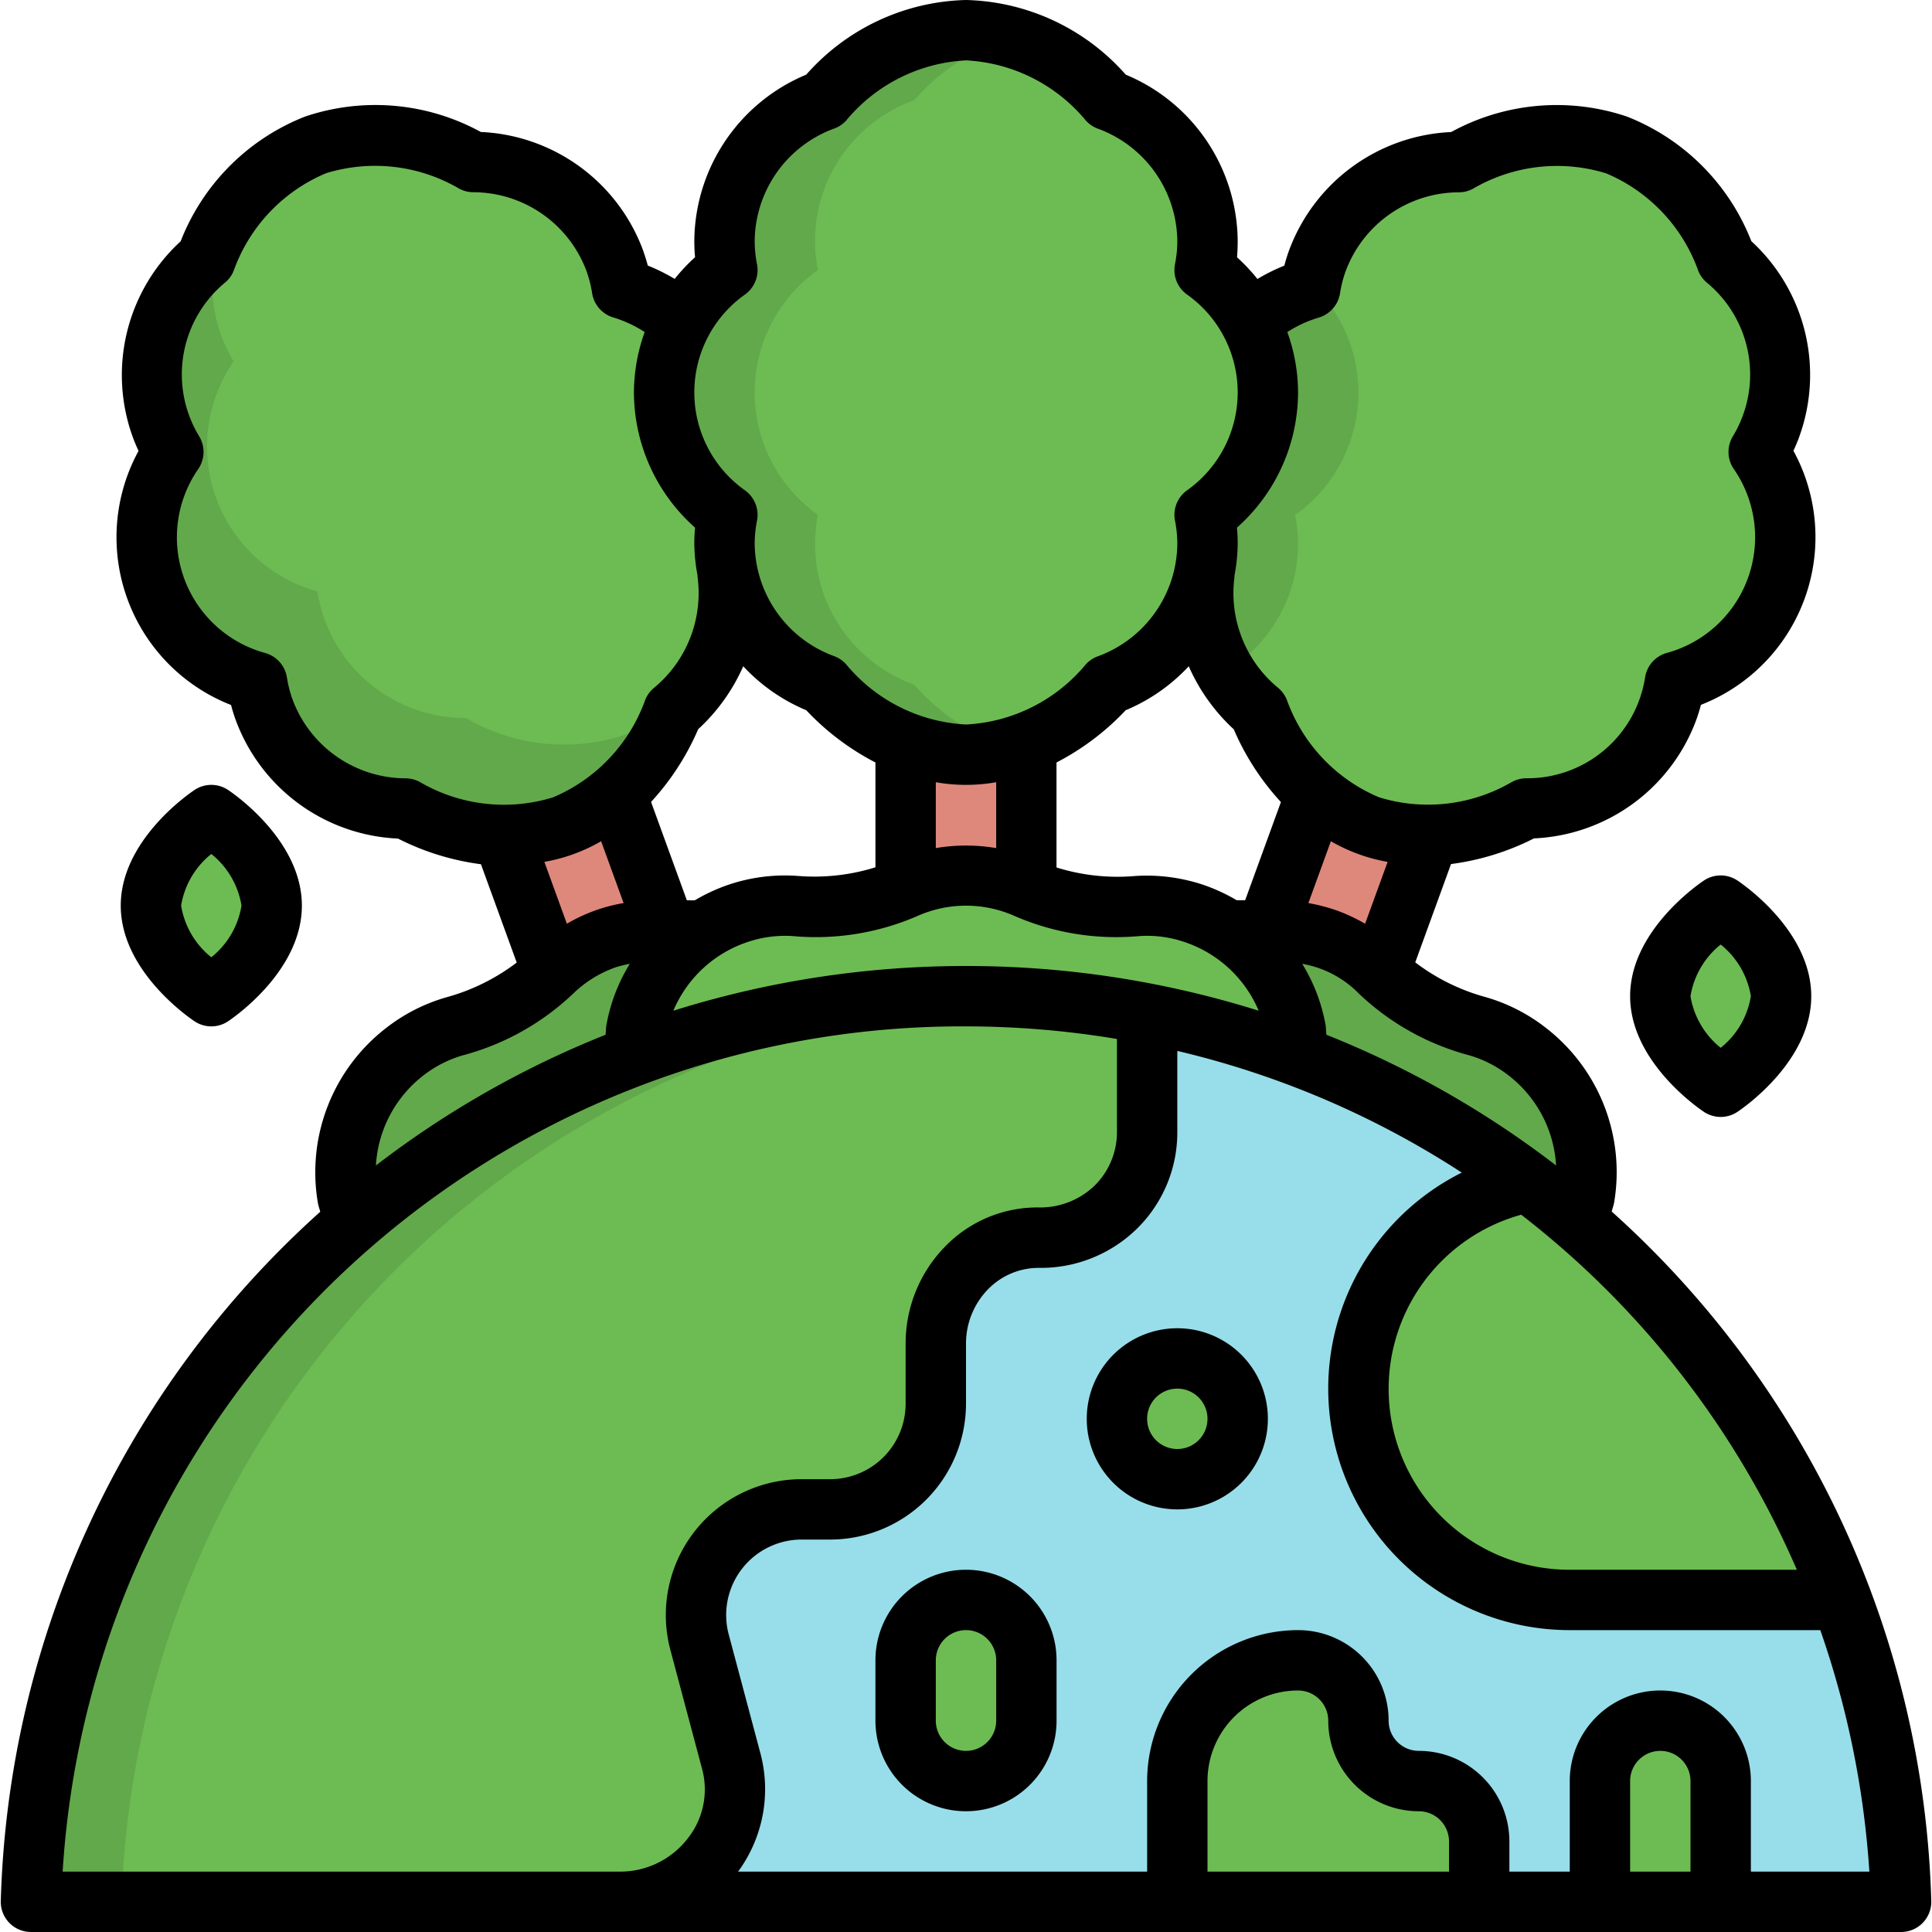
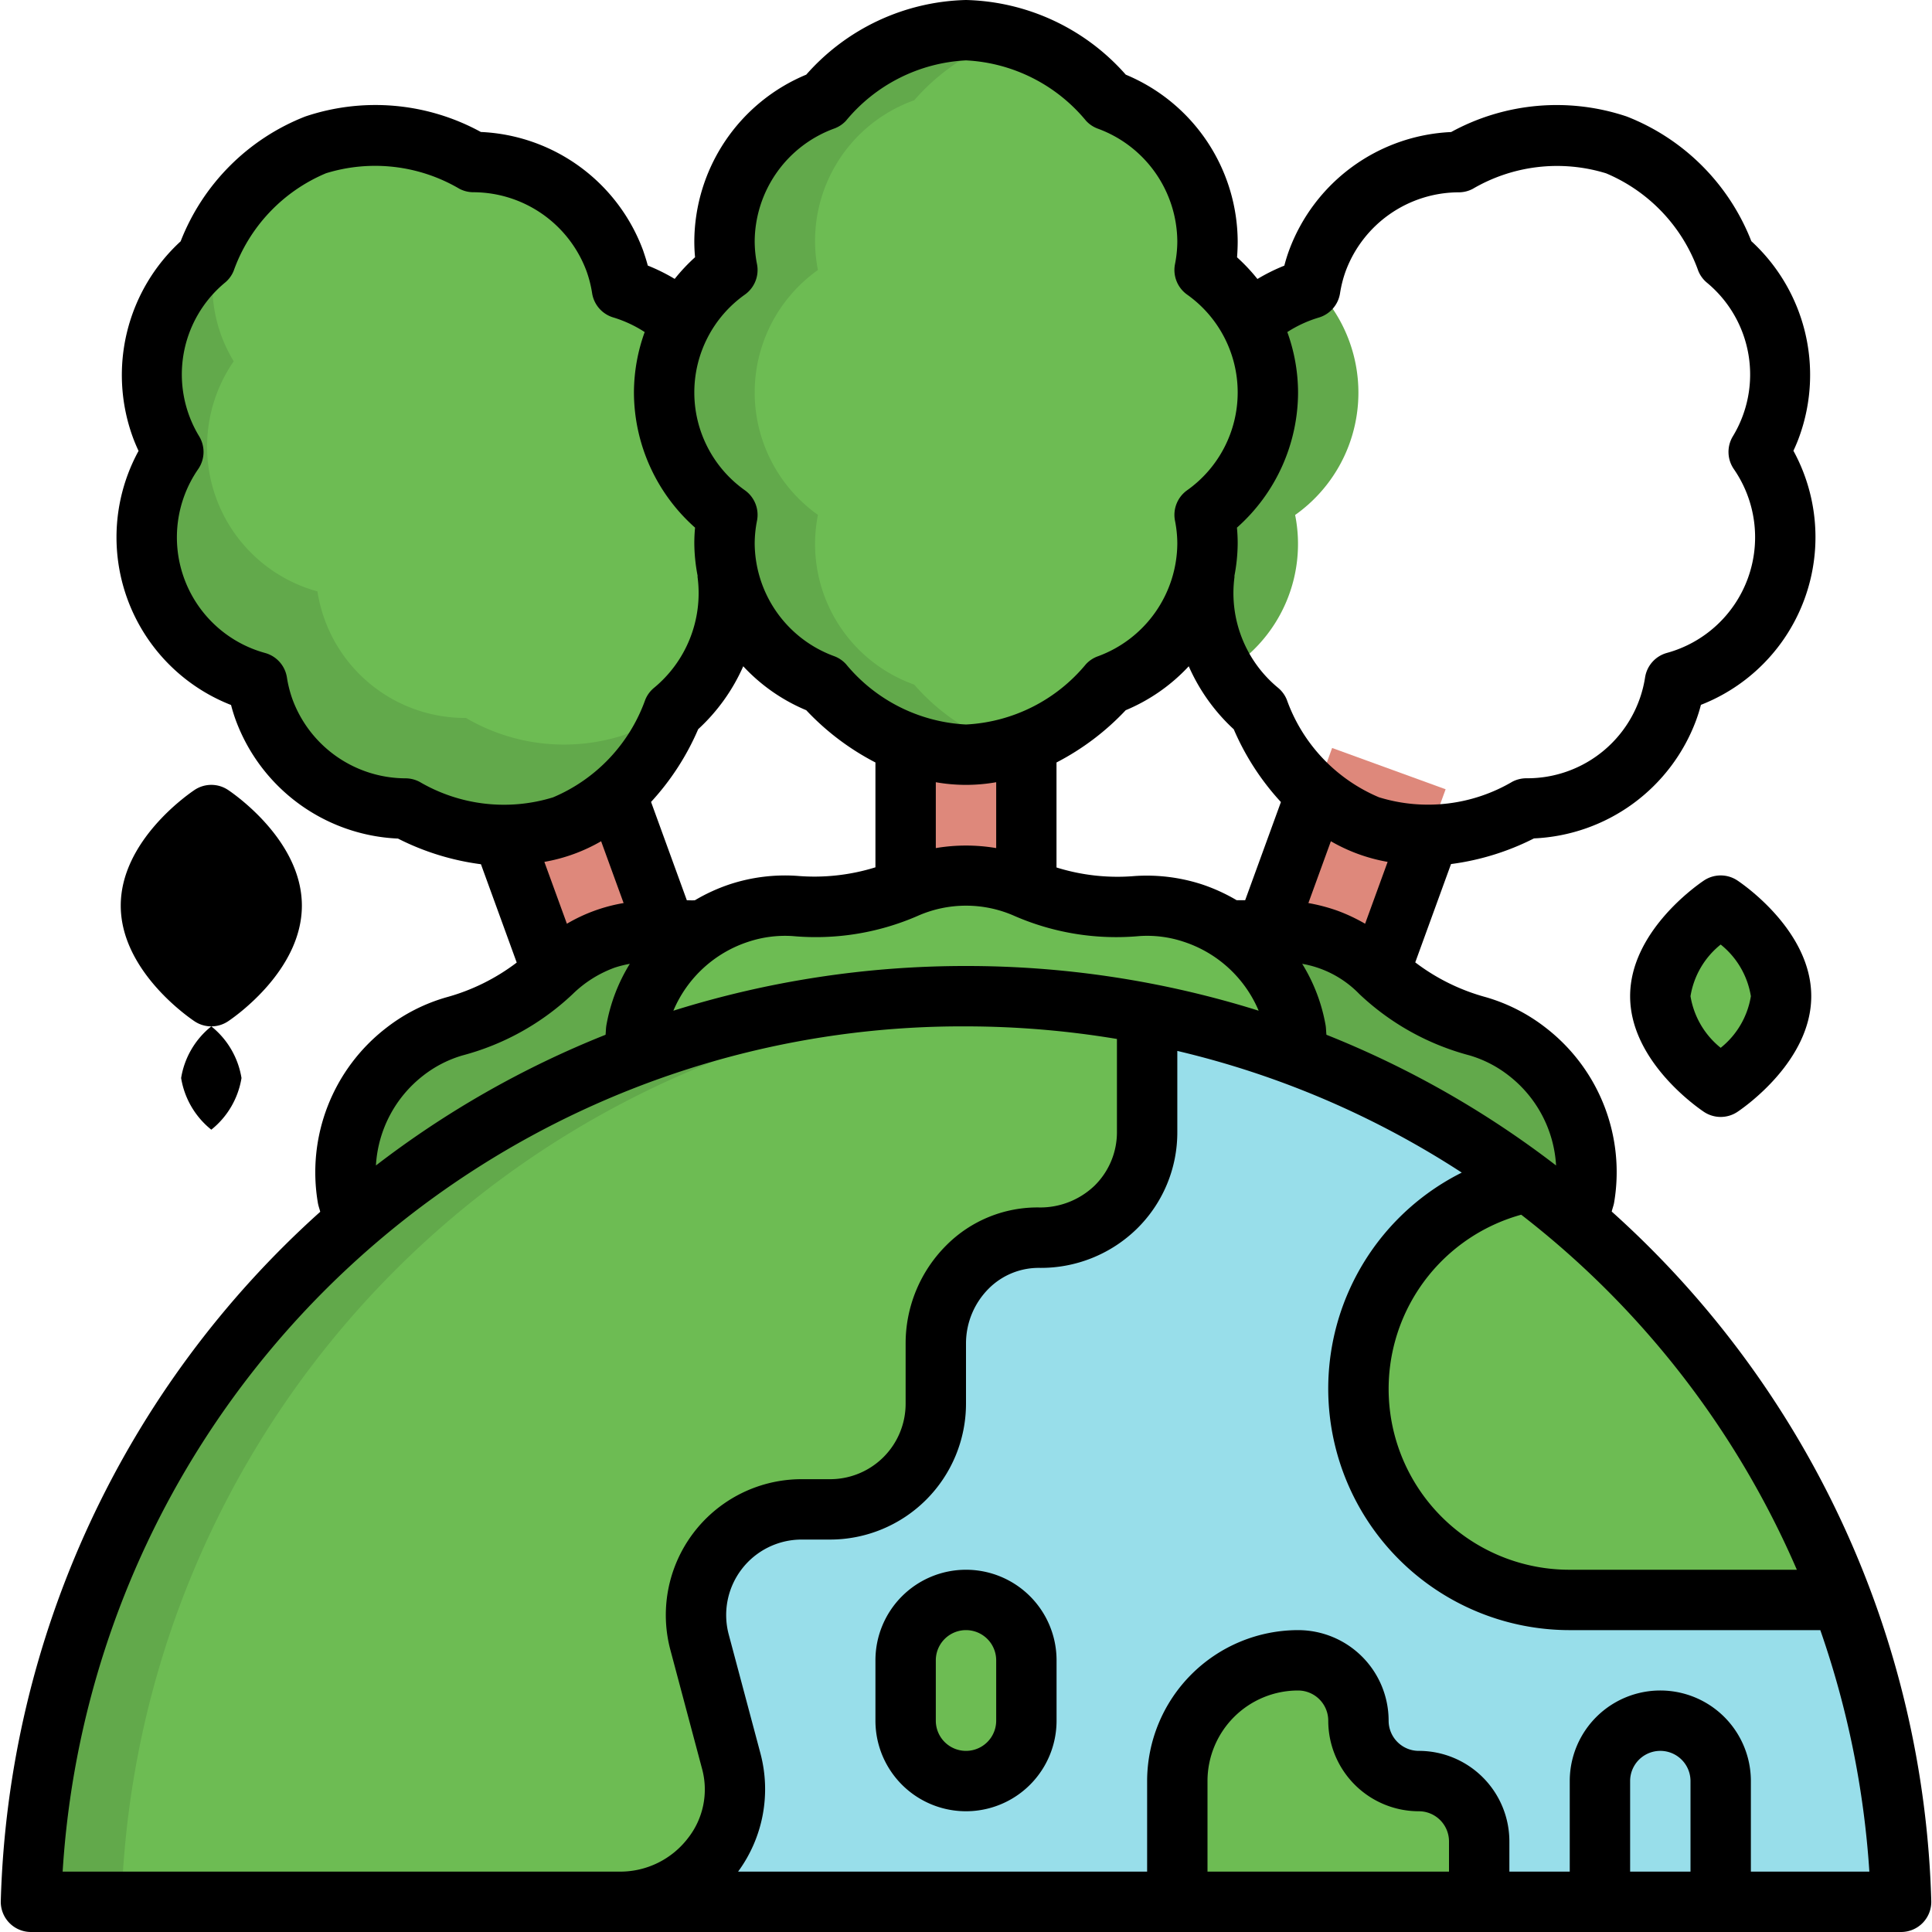
<svg xmlns="http://www.w3.org/2000/svg" height="512" viewBox="0 0 64 64" width="512">
  <g id="Layer_24" data-name="Layer 24">
    <path d="m18.029 25.111h4v12h-4z" fill="#de887b" transform="matrix(.94 -.342 .342 .94 -9.433 8.727)" />
    <path d="m23.954 12.655a4.985 4.985 0 0 0 -3.354-3.094 4.947 4.947 0 0 0 -4.921-4.193 6.417 6.417 0 0 0 -5.226-.568 6.416 6.416 0 0 0 -3.637 3.793 4.941 4.941 0 0 0 -1.074 6.375 4.973 4.973 0 0 0 2.774 7.623 4.948 4.948 0 0 0 4.92 4.192 6.416 6.416 0 0 0 5.225.569 6.416 6.416 0 0 0 3.639-3.794 4.941 4.941 0 0 0 1.074-6.375 4.982 4.982 0 0 0 .58-4.528z" fill="#6dbc53" />
    <path d="m20.661 24.352a6.416 6.416 0 0 1 -5.225-.569 4.948 4.948 0 0 1 -4.92-4.192 4.973 4.973 0 0 1 -2.774-7.623 5.038 5.038 0 0 1 -.413-.855 4.934 4.934 0 0 1 .3-4.033 8.274 8.274 0 0 0 -.815 1.513 4.941 4.941 0 0 0 -1.074 6.375 4.973 4.973 0 0 0 2.774 7.623 4.948 4.948 0 0 0 4.92 4.192 6.416 6.416 0 0 0 5.225.569 6.416 6.416 0 0 0 3.641-3.794 5.014 5.014 0 0 0 1.185-1.487 5.841 5.841 0 0 1 -2.824 2.281z" fill="#62a94b" />
    <path d="m32.411 32.989a5.232 5.232 0 0 0 -.359-.793 5.027 5.027 0 0 0 -4.543-2.486 4.852 4.852 0 0 0 -1.807.413 7.537 7.537 0 0 1 -3.618.7 4.944 4.944 0 0 0 -3.812 1.388 7.535 7.535 0 0 1 -3.224 1.789 4.847 4.847 0 0 0 -1.648.846 5.028 5.028 0 0 0 -1.883 4.824 5.223 5.223 0 0 0 .235.838h-.007l2.394 6.578 20.673-7.524-2.394-6.578z" fill="#62a94b" />
    <path d="m41.971 25.111h4v12h-4z" fill="#de887b" transform="matrix(-.94 -.342 .342 -.94 74.649 75.384)" />
-     <path d="m40.046 12.655a4.985 4.985 0 0 1 3.354-3.094 4.947 4.947 0 0 1 4.921-4.193 6.417 6.417 0 0 1 5.226-.568 6.416 6.416 0 0 1 3.637 3.794 4.941 4.941 0 0 1 1.074 6.375 4.973 4.973 0 0 1 -2.774 7.623 4.948 4.948 0 0 1 -4.92 4.192 5.949 5.949 0 0 1 -8.864-3.226 4.941 4.941 0 0 1 -1.074-6.375 4.982 4.982 0 0 1 -.58-4.528z" fill="#6dbc53" />
    <path d="m31.589 32.989a5.232 5.232 0 0 1 .359-.793 5.027 5.027 0 0 1 4.543-2.486 4.852 4.852 0 0 1 1.807.413 7.537 7.537 0 0 0 3.618.7 4.944 4.944 0 0 1 3.812 1.388 7.535 7.535 0 0 0 3.224 1.789 4.847 4.847 0 0 1 1.648.846 5.028 5.028 0 0 1 1.883 4.824 5.223 5.223 0 0 1 -.235.838h.007l-2.394 6.578-20.673-7.521 2.394-6.578z" fill="#62a94b" />
    <path d="m43.4 9.561a4.972 4.972 0 0 0 -2.774 7.622 5.038 5.038 0 0 0 -.413.855 4.944 4.944 0 0 0 .39 4.2 4.911 4.911 0 0 0 2.3-5.179 4.963 4.963 0 0 0 .541-7.659c-.011.052-.033.106-.044.161z" fill="#62a94b" />
    <path d="m30 23h4v12h-4z" fill="#de887b" />
    <path d="m42 13a4.985 4.985 0 0 0 -2.095-4.056 4.945 4.945 0 0 0 -3.19-5.623 6.415 6.415 0 0 0 -4.715-2.321 6.415 6.415 0 0 0 -4.715 2.321 4.945 4.945 0 0 0 -3.185 5.623 4.974 4.974 0 0 0 0 8.112 4.945 4.945 0 0 0 3.19 5.623 6.415 6.415 0 0 0 4.71 2.321 6.415 6.415 0 0 0 4.715-2.321 4.945 4.945 0 0 0 3.19-5.623 4.985 4.985 0 0 0 2.095-4.056z" fill="#6dbc53" />
    <path d="m30.285 22.679a4.945 4.945 0 0 1 -3.19-5.623 4.974 4.974 0 0 1 0-8.112 4.945 4.945 0 0 1 3.19-5.623 7.033 7.033 0 0 1 3.215-2.1 5.4 5.4 0 0 0 -1.5-.221 6.415 6.415 0 0 0 -4.715 2.321 4.945 4.945 0 0 0 -3.185 5.623 4.974 4.974 0 0 0 0 8.112 4.945 4.945 0 0 0 3.19 5.623 6.415 6.415 0 0 0 4.71 2.321 5.4 5.4 0 0 0 1.5-.222 7.033 7.033 0 0 1 -3.215-2.099z" fill="#62a94b" />
    <path d="m42.992 35a5.269 5.269 0 0 0 -.065-.869 5.028 5.028 0 0 0 -3.42-3.889 4.839 4.839 0 0 0 -1.838-.23 7.548 7.548 0 0 1 -3.641-.576 4.934 4.934 0 0 0 -4.056 0 7.548 7.548 0 0 1 -3.641.576 4.839 4.839 0 0 0 -1.838.23 5.028 5.028 0 0 0 -3.42 3.889 5.269 5.269 0 0 0 -.065.869h-.008v7h22v-7z" fill="#6dbc53" />
    <path d="m32 33a31 31 0 0 0 -30.975 30h61.95a31 31 0 0 0 -30.975-30z" fill="#98deea" />
    <path d="m32 33a31 31 0 0 0 -30.975 30h19.515a3.757 3.757 0 0 0 3.693-4.625l-.012-.047-1.047-3.928a3.5 3.5 0 0 1 3.382-4.4h.944a3.5 3.5 0 0 0 3.5-3.5v-2a3.459 3.459 0 0 1 3.438-3.5 3.5 3.5 0 0 0 3.562-3.5v-3.914a31.134 31.134 0 0 0 -6-.586z" fill="#6dbc53" />
    <path d="m33.5 33.037q-.745-.037-1.5-.037a31 31 0 0 0 -30.975 30h3a31 31 0 0 1 29.475-29.963z" fill="#62a94b" />
    <g fill="#6dbc53">
      <path d="m50.542 39.154a7 7 0 0 0 1.458 13.846h8.984a31.079 31.079 0 0 0 -10.442-13.846z" />
      <rect height="6" rx="2" width="4" x="30" y="53" />
-       <rect height="4" rx="2" width="4" x="37" y="45" />
-       <path d="m55 57a2 2 0 0 1 2 2v4a0 0 0 0 1 0 0h-4a0 0 0 0 1 0 0v-4a2 2 0 0 1 2-2z" />
      <path d="m49 63v-2a2 2 0 0 0 -2-2 2 2 0 0 1 -2-2 2 2 0 0 0 -2-2 4 4 0 0 0 -4 4v4z" />
      <path d="m9 30c0 1.657-2 3-2 3s-2-1.343-2-3 2-3 2-3 2 1.343 2 3z" />
      <path d="m59 33c0 1.657-2 3-2 3s-2-1.343-2-3 2-3 2-3 2 1.343 2 3z" />
    </g>
    <path d="m53.39 40.134c.022-.092.06-.193.077-.282a6.04 6.04 0 0 0 -2.254-5.8 5.873 5.873 0 0 0 -1.987-1.018 6.808 6.808 0 0 1 -2.344-1.154l1.185-3.257a8.484 8.484 0 0 0 2.748-.85 6.013 6.013 0 0 0 5.375-3.924c.059-.162.111-.327.155-.5a5.965 5.965 0 0 0 3.064-8.417c.076-.161.143-.321.2-.482a6.012 6.012 0 0 0 -1.594-6.461 7.277 7.277 0 0 0 -4.125-4.129 7.283 7.283 0 0 0 -5.819.514 6.014 6.014 0 0 0 -5.371 3.926c-.059.162-.11.327-.155.5a6.207 6.207 0 0 0 -.891.442 6.017 6.017 0 0 0 -.675-.718c.013-.179.021-.353.021-.524a6.014 6.014 0 0 0 -3.708-5.527 7.282 7.282 0 0 0 -5.292-2.473 7.282 7.282 0 0 0 -5.292 2.473 6.014 6.014 0 0 0 -3.708 5.527c0 .171.008.345.025.521a6.017 6.017 0 0 0 -.675.718 6.207 6.207 0 0 0 -.891-.442c-.045-.172-.1-.337-.155-.5a6.014 6.014 0 0 0 -5.375-3.925 7.279 7.279 0 0 0 -5.819-.512 7.277 7.277 0 0 0 -4.126 4.134 6.013 6.013 0 0 0 -1.594 6.462c.058.161.125.32.2.481a5.965 5.965 0 0 0 3.064 8.417q.066.256.155.5a6.012 6.012 0 0 0 5.375 3.925 8.484 8.484 0 0 0 2.748.85l1.185 3.257a6.824 6.824 0 0 1 -2.345 1.155 5.871 5.871 0 0 0 -1.987 1.017 6.04 6.04 0 0 0 -2.253 5.8c.018.1.053.188.076.284a31.872 31.872 0 0 0 -10.582 22.827 1 1 0 0 0 1 1.031h61.95a1 1 0 0 0 1-1.031 31.87 31.87 0 0 0 -10.586-22.835zm6.133 11.866h-7.523a5.989 5.989 0 0 1 -1.608-11.761 29.8 29.8 0 0 1 9.131 11.761zm-9.536-16.364a4.059 4.059 0 0 1 1.56 2.972 31.763 31.763 0 0 0 -7.607-4.33c-.012-.1-.011-.214-.027-.312a5.775 5.775 0 0 0 -.776-2.038 3.453 3.453 0 0 1 1.892 1 8.445 8.445 0 0 0 3.647 2.032 3.882 3.882 0 0 1 1.311.676zm-17.987-3.636a32.316 32.316 0 0 0 -9.694 1.481 4.064 4.064 0 0 1 2.494-2.287 3.867 3.867 0 0 1 1.461-.185 8.448 8.448 0 0 0 4.123-.662 3.958 3.958 0 0 1 3.234 0 8.438 8.438 0 0 0 4.123.662 3.811 3.811 0 0 1 1.461.185 4.064 4.064 0 0 1 2.493 2.287 32.316 32.316 0 0 0 -9.695-1.481zm-13.221-1.4-.746-2.049a5.713 5.713 0 0 0 1.88-.684l.745 2.048a5.5 5.5 0 0 0 -1.879.685zm5.842-8.529a6.007 6.007 0 0 0 2.087 1.456 8.493 8.493 0 0 0 2.292 1.731v3.473a6.8 6.8 0 0 1 -2.6.283 5.869 5.869 0 0 0 -2.215.276 5.968 5.968 0 0 0 -1.165.532c-.091.008-.178 0-.268 0l-1.185-3.257a8.5 8.5 0 0 0 1.561-2.409 6.265 6.265 0 0 0 1.493-2.085zm14.758 0a6.265 6.265 0 0 0 1.491 2.088 8.486 8.486 0 0 0 1.562 2.41l-1.184 3.251c-.095 0-.187 0-.283 0a6 6 0 0 0 -1.152-.525 5.925 5.925 0 0 0 -2.215-.276 6.767 6.767 0 0 1 -2.6-.283v-3.478a8.493 8.493 0 0 0 2.292-1.731 6.007 6.007 0 0 0 2.089-1.456zm4.933 8.1a5.954 5.954 0 0 0 -.97-.256l.745-2.048a5.713 5.713 0 0 0 1.88.684l-.746 2.049a5.858 5.858 0 0 0 -.909-.429zm-11.312-2.077a5.994 5.994 0 0 0 -2 0v-2.182a5.726 5.726 0 0 0 2 0zm10.672-17.57a1 1 0 0 0 .717-.8 3.917 3.917 0 0 1 .187-.738 4.006 4.006 0 0 1 3.75-2.615 1 1 0 0 0 .461-.115 5.52 5.52 0 0 1 4.418-.514 5.511 5.511 0 0 1 3.054 3.234.99.99 0 0 0 .28.384 3.947 3.947 0 0 1 .86 5.1 1 1 0 0 0 .034 1.075 3.973 3.973 0 0 1 -2.219 6.095 1 1 0 0 0 -.717.8 3.945 3.945 0 0 1 -3.936 3.351 1.015 1.015 0 0 0 -.462.114 5.515 5.515 0 0 1 -4.418.516 5.521 5.521 0 0 1 -3.055-3.235 1 1 0 0 0 -.279-.384 4.067 4.067 0 0 1 -1.454-3.67c0-.018 0-.034 0-.052a5.869 5.869 0 0 0 .107-1.07c0-.171-.008-.345-.025-.521a6.005 6.005 0 0 0 2.025-4.479 5.932 5.932 0 0 0 -.356-2 4.056 4.056 0 0 1 1.028-.476zm-18.994-.767a1 1 0 0 0 .4-1 3.948 3.948 0 0 1 -.078-.757 4.007 4.007 0 0 1 2.629-3.74.993.993 0 0 0 .395-.26 5.512 5.512 0 0 1 3.976-2 5.512 5.512 0 0 1 3.976 2 .993.993 0 0 0 .4.265 4.007 4.007 0 0 1 2.624 3.735 3.948 3.948 0 0 1 -.078.757 1 1 0 0 0 .4 1 3.973 3.973 0 0 1 0 6.486 1 1 0 0 0 -.4 1 3.948 3.948 0 0 1 .078.757 4.007 4.007 0 0 1 -2.629 3.74.993.993 0 0 0 -.4.265 5.512 5.512 0 0 1 -3.971 1.995 5.512 5.512 0 0 1 -3.976-2 .993.993 0 0 0 -.395-.265 4.007 4.007 0 0 1 -2.629-3.735 3.948 3.948 0 0 1 .078-.757 1 1 0 0 0 -.4-1 3.973 3.973 0 0 1 0-6.486zm-11.239 16.026a4.006 4.006 0 0 1 -3.75-2.616 3.963 3.963 0 0 1 -.186-.735 1 1 0 0 0 -.717-.8 3.973 3.973 0 0 1 -2.219-6.095 1 1 0 0 0 .033-1.08 3.947 3.947 0 0 1 .86-5.1.99.99 0 0 0 .28-.384 5.511 5.511 0 0 1 3.06-3.234 5.513 5.513 0 0 1 4.418.514 1 1 0 0 0 .461.115 4.008 4.008 0 0 1 3.751 2.616 3.965 3.965 0 0 1 .186.737 1 1 0 0 0 .717.8 4.056 4.056 0 0 1 1.023.479 5.932 5.932 0 0 0 -.356 2 6.005 6.005 0 0 0 2.025 4.479c-.017.176-.025.35-.025.521a5.869 5.869 0 0 0 .109 1.072c0 .018-.005.034 0 .052a4.067 4.067 0 0 1 -1.454 3.67 1 1 0 0 0 -.279.384 5.521 5.521 0 0 1 -3.055 3.235 5.524 5.524 0 0 1 -4.421-.513 1.015 1.015 0 0 0 -.461-.117zm.573 9.853a3.884 3.884 0 0 1 1.31-.674 8.461 8.461 0 0 0 3.649-2.032 3.9 3.9 0 0 1 1.4-.879 3.861 3.861 0 0 1 .493-.123 5.777 5.777 0 0 0 -.777 2.038c-.017.1-.016.208-.027.312a31.743 31.743 0 0 0 -7.607 4.33 4.062 4.062 0 0 1 1.559-2.972zm17.988-1.636a30.594 30.594 0 0 1 5 .417v3.083a2.481 2.481 0 0 1 -.748 1.783 2.6 2.6 0 0 1 -1.8.716 4.257 4.257 0 0 0 -3.1 1.25 4.586 4.586 0 0 0 -1.352 3.251v2a2.5 2.5 0 0 1 -2.5 2.5h-.944a4.5 4.5 0 0 0 -4.348 5.659l1.058 3.97a2.609 2.609 0 0 1 -.477 2.263 2.825 2.825 0 0 1 -2.249 1.108h-18.465a29.85 29.85 0 0 1 29.925-28zm8 28v-3a3 3 0 0 1 3-3 1 1 0 0 1 1 1 3 3 0 0 0 3 3 1 1 0 0 1 1 1v1zm14 0v-3a1 1 0 0 1 2 0v3zm4 0v-3a3 3 0 0 0 -6 0v3h-2v-1a3 3 0 0 0 -3-3 1 1 0 0 1 -1-1 3 3 0 0 0 -3-3 5.006 5.006 0 0 0 -5 5v3h-13.55a4.615 4.615 0 0 0 .737-3.93l-1.047-3.926a2.5 2.5 0 0 1 2.416-3.144h.944a4.505 4.505 0 0 0 4.5-4.5v-2a2.571 2.571 0 0 1 .764-1.825 2.34 2.34 0 0 1 1.657-.675 4.548 4.548 0 0 0 3.233-1.289 4.469 4.469 0 0 0 1.346-3.211v-2.687a29.8 29.8 0 0 1 9.423 4.031 8 8 0 0 0 3.577 15.156h8.3a30.227 30.227 0 0 1 1.625 8z" />
    <path d="m32 52a3 3 0 0 0 -3 3v2a3 3 0 0 0 6 0v-2a3 3 0 0 0 -3-3zm1 5a1 1 0 0 1 -2 0v-2a1 1 0 0 1 2 0z" />
-     <path d="m39 44a3 3 0 1 0 3 3 3 3 0 0 0 -3-3zm0 4a1 1 0 1 1 1-1 1 1 0 0 1 -1 1z" />
-     <path d="m7 34a1 1 0 0 0 .558-.17c.25-.168 2.442-1.702 2.442-3.83s-2.192-3.662-2.442-3.83a1 1 0 0 0 -1.116 0c-.25.168-2.442 1.702-2.442 3.83s2.192 3.662 2.442 3.83a1 1 0 0 0 .558.17zm0-5.711a2.756 2.756 0 0 1 1 1.711 2.754 2.754 0 0 1 -1 1.711 2.756 2.756 0 0 1 -1-1.711 2.754 2.754 0 0 1 1-1.711z" />
+     <path d="m7 34a1 1 0 0 0 .558-.17c.25-.168 2.442-1.702 2.442-3.83s-2.192-3.662-2.442-3.83a1 1 0 0 0 -1.116 0c-.25.168-2.442 1.702-2.442 3.83s2.192 3.662 2.442 3.83a1 1 0 0 0 .558.17za2.756 2.756 0 0 1 1 1.711 2.754 2.754 0 0 1 -1 1.711 2.756 2.756 0 0 1 -1-1.711 2.754 2.754 0 0 1 1-1.711z" />
    <path d="m57.558 29.17a1 1 0 0 0 -1.116 0c-.25.168-2.442 1.702-2.442 3.83s2.192 3.662 2.442 3.83a1 1 0 0 0 1.116 0c.25-.168 2.442-1.701 2.442-3.83s-2.192-3.662-2.442-3.83zm-.558 5.54a2.764 2.764 0 0 1 -1-1.71 2.754 2.754 0 0 1 1-1.711 2.756 2.756 0 0 1 1 1.711 2.752 2.752 0 0 1 -1 1.71z" />
  </g>
</svg>